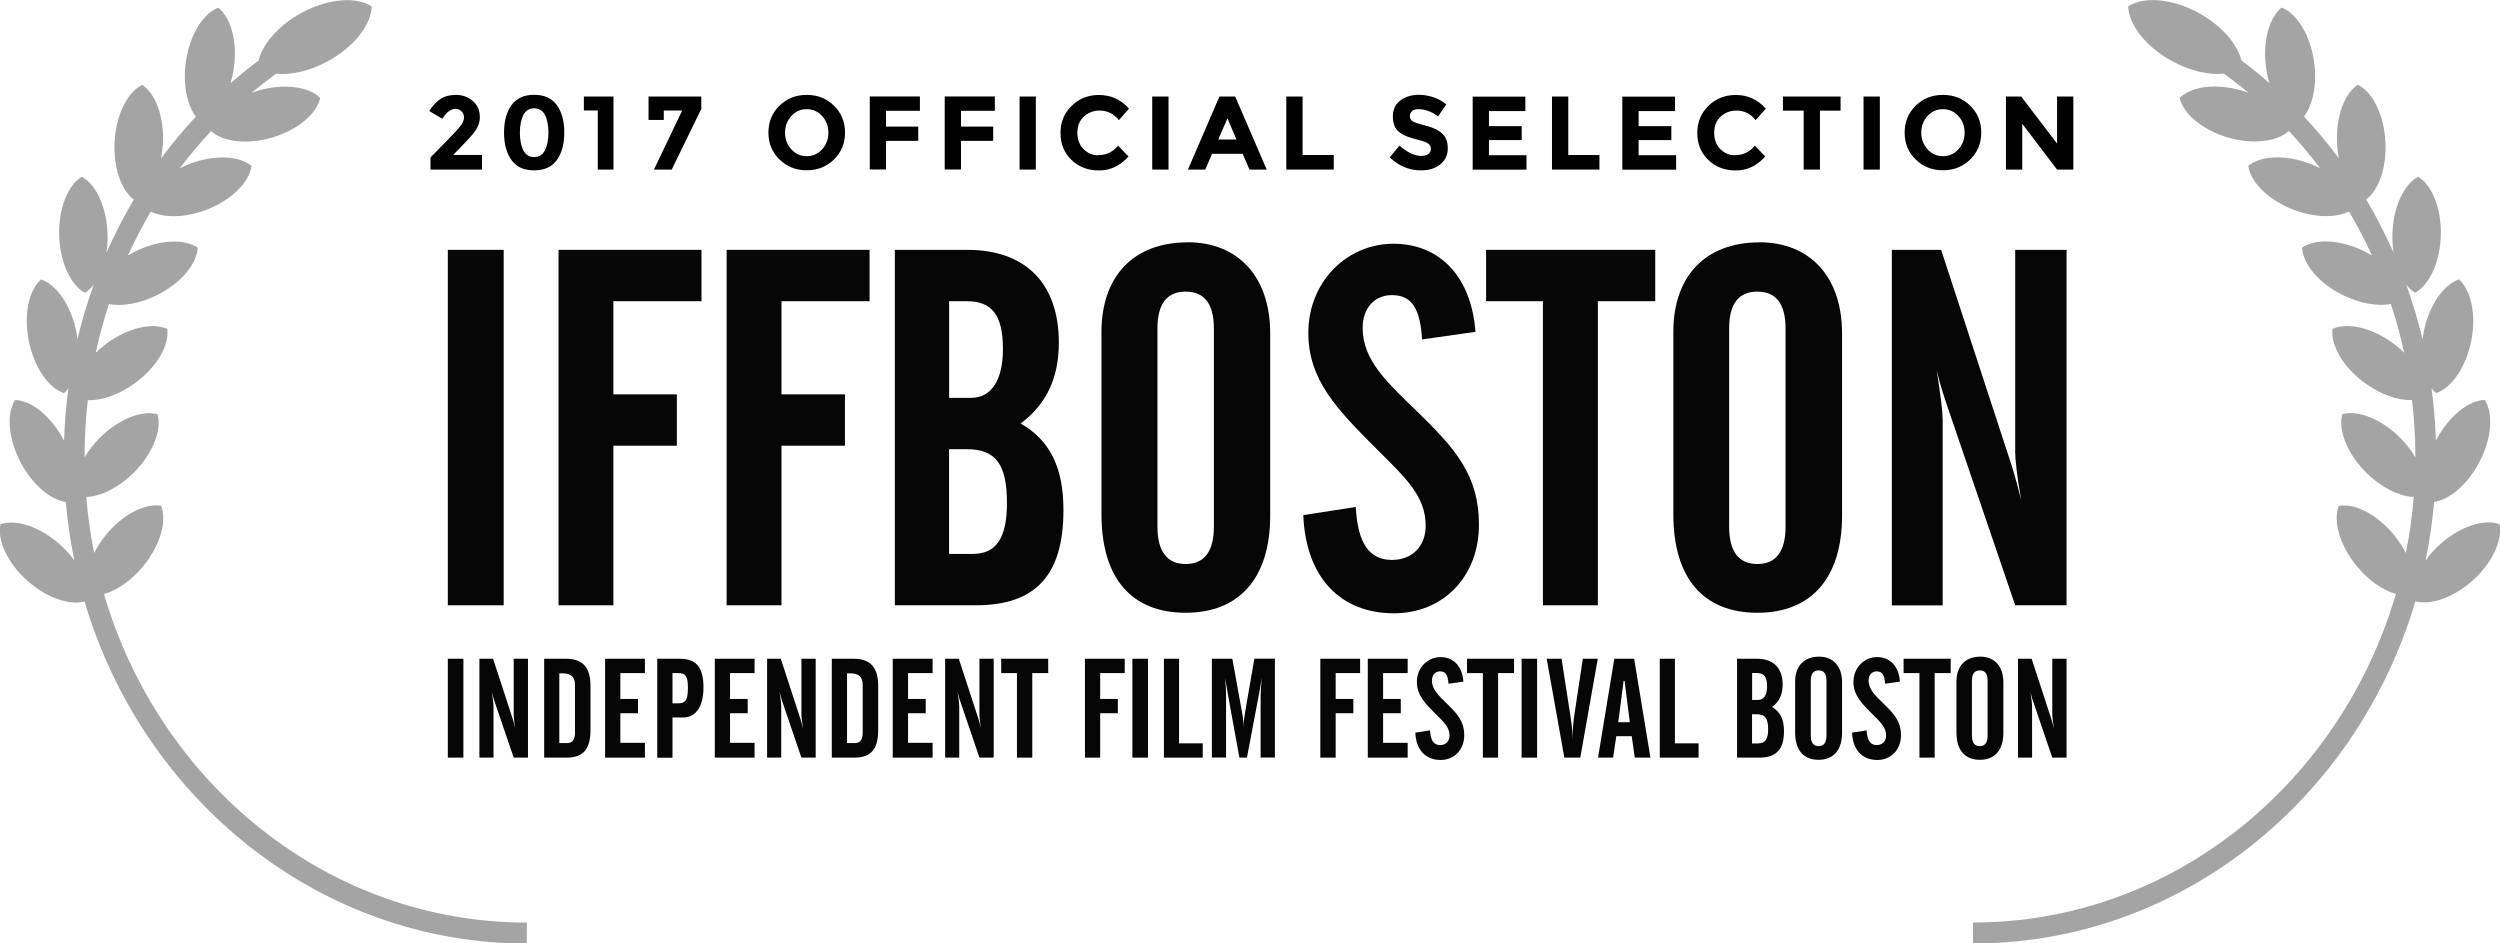
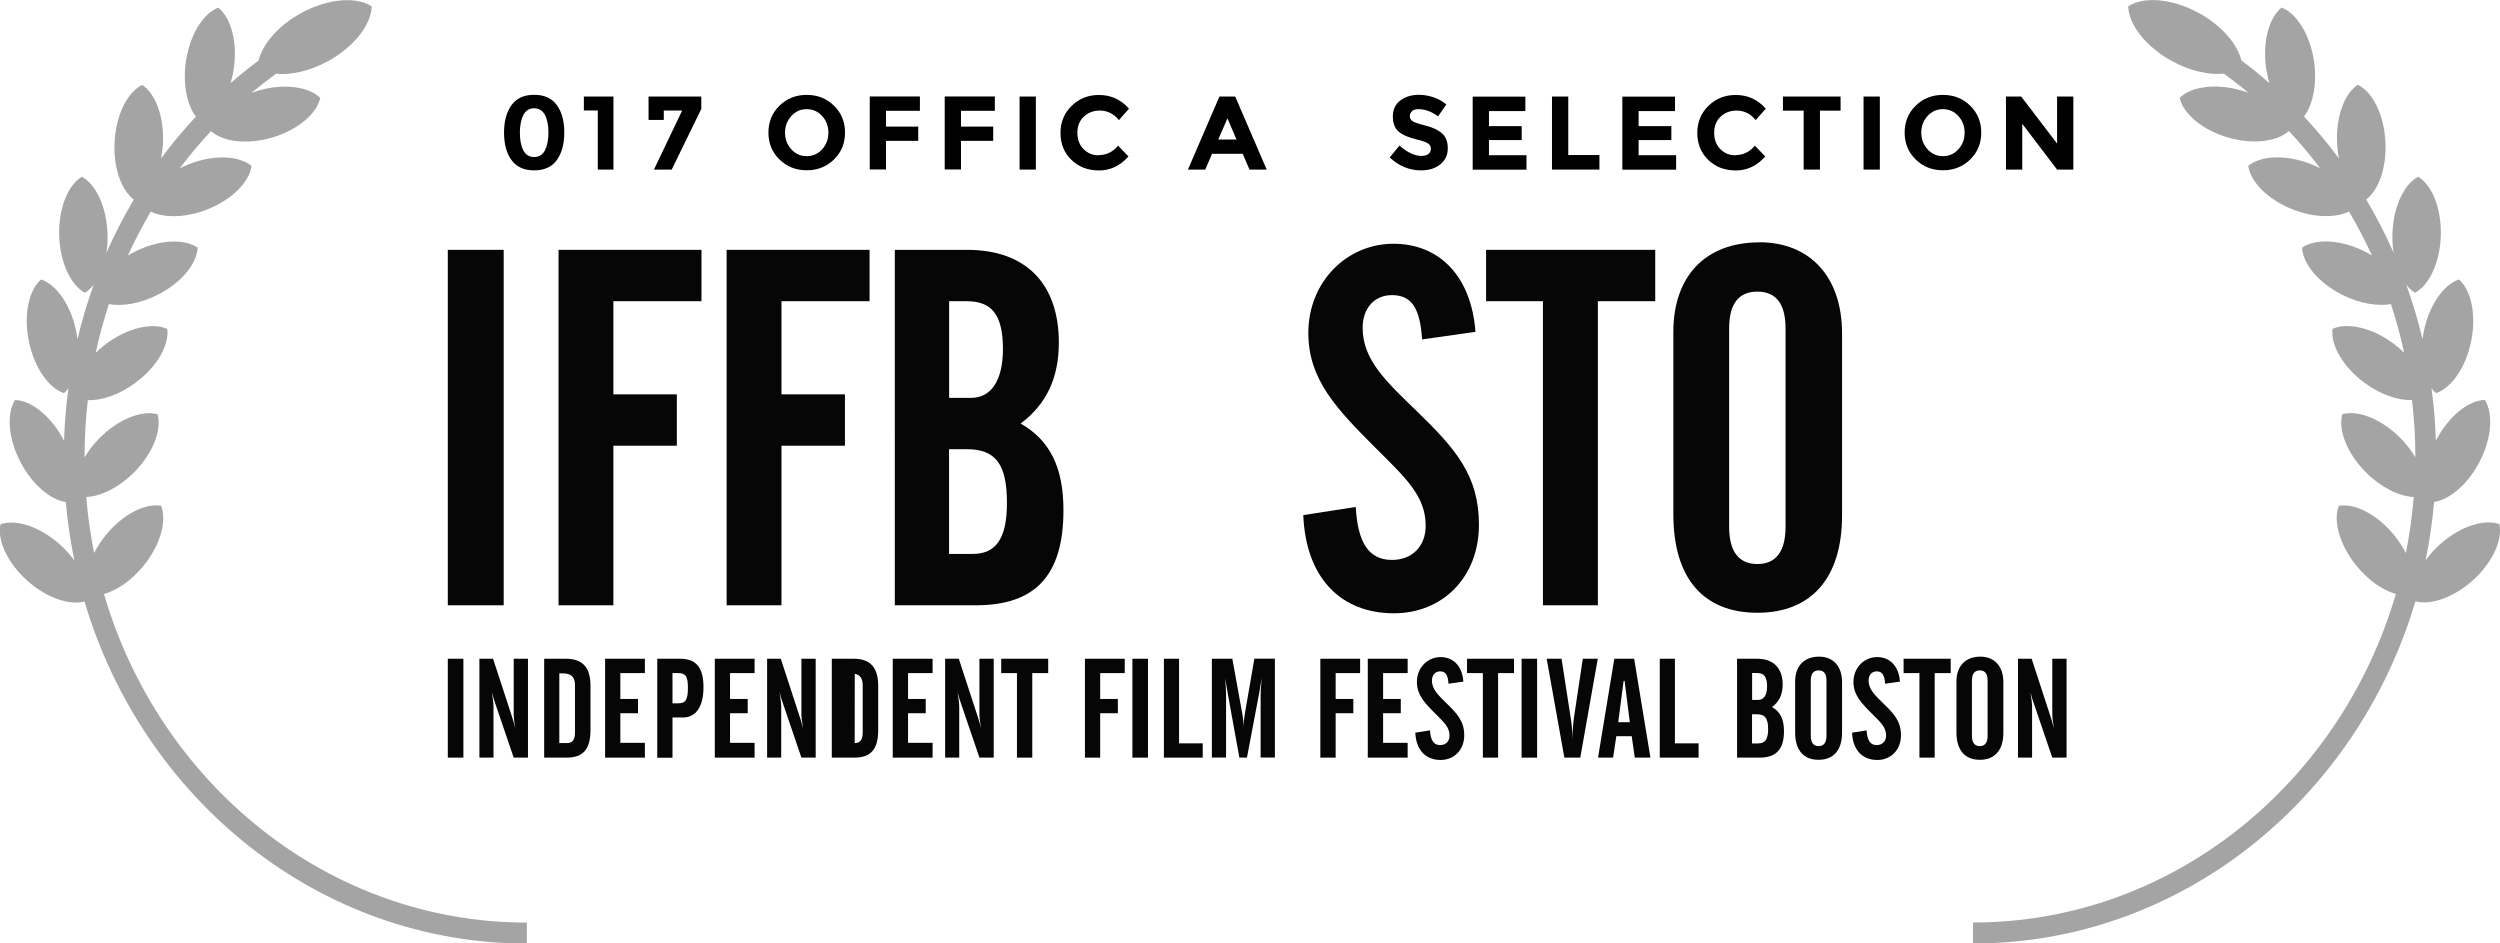
<svg xmlns="http://www.w3.org/2000/svg" id="Layer_2" viewBox="0 0 287.18 108.36">
  <defs>
    <style>.cls-1{fill:#a5a4a5;}.cls-1,.cls-2,.cls-3{stroke-width:0px;}.cls-2{fill:#000;}.cls-3{fill:#070606;}</style>
  </defs>
  <g id="official_selection_-_black">
-     <path class="cls-2" d="M52.98,14.36c.21-.3.32-.59.32-.87s-.09-.51-.28-.7-.42-.28-.71-.28c-.53,0-1.03.38-1.5,1.13l-1.5-.89c.39-.61.82-1.07,1.29-1.38.47-.31,1.06-.47,1.79-.47s1.36.23,1.91.69c.55.46.82,1.09.82,1.88,0,.43-.11.85-.33,1.24-.22.4-.63.9-1.22,1.52l-1.51,1.57h3.31v1.68h-5.92v-1.39l2.46-2.52c.5-.5.85-.91,1.06-1.21Z" />
    <path class="cls-2" d="M61.36,19.57c-1.16,0-2.03-.39-2.6-1.18-.58-.79-.86-1.84-.86-3.16s.29-2.37.86-3.16c.58-.79,1.44-1.18,2.6-1.18s2.03.39,2.6,1.18c.58.79.86,1.84.86,3.16s-.29,2.37-.86,3.16c-.58.79-1.44,1.18-2.6,1.18ZM60.12,13.21c-.26.51-.4,1.19-.4,2.03s.13,1.52.4,2.03c.26.51.68.77,1.24.77s.97-.26,1.24-.77c.26-.51.4-1.19.4-2.03s-.13-1.52-.4-2.03c-.26-.51-.68-.77-1.24-.77s-.97.26-1.24.77Z" />
    <path class="cls-2" d="M67.07,11.09h3.4v8.39h-1.8v-6.79h-1.6v-1.6Z" />
    <path class="cls-2" d="M74.5,13.78v-2.69h6.06v1.42l-3.4,6.97h-2.04l3.24-6.78h-2.11v1.08h-1.75Z" />
    <path class="cls-2" d="M95.8,18.32c-.85.83-1.89,1.24-3.13,1.24s-2.28-.41-3.13-1.24c-.85-.83-1.27-1.86-1.27-3.09s.42-2.26,1.27-3.09c.85-.83,1.89-1.24,3.13-1.24s2.28.41,3.13,1.24,1.27,1.86,1.27,3.09-.42,2.26-1.27,3.09ZM95.16,15.24c0-.75-.24-1.39-.72-1.91-.48-.53-1.07-.79-1.77-.79s-1.29.26-1.77.79c-.48.53-.72,1.17-.72,1.91s.24,1.38.72,1.91,1.07.79,1.77.79,1.29-.26,1.77-.79.72-1.16.72-1.91Z" />
    <path class="cls-2" d="M105.67,11.09v1.64h-3.89v1.81h3.7v1.64h-3.7v3.29h-1.87v-8.39h5.76Z" />
    <path class="cls-2" d="M114.28,11.09v1.64h-3.89v1.81h3.7v1.64h-3.7v3.29h-1.87v-8.39h5.76Z" />
    <path class="cls-2" d="M117.12,11.09h1.87v8.39h-1.87v-8.39Z" />
    <path class="cls-2" d="M126.17,17.82c.92,0,1.67-.36,2.26-1.09l1.2,1.24c-.95,1.07-2.07,1.61-3.37,1.61s-2.36-.41-3.19-1.22c-.84-.82-1.25-1.85-1.25-3.09s.43-2.28,1.28-3.11,1.89-1.25,3.13-1.25c1.38,0,2.53.52,3.46,1.57l-1.16,1.32c-.59-.74-1.33-1.1-2.21-1.1-.7,0-1.31.23-1.81.69s-.75,1.08-.75,1.86.24,1.41.71,1.88c.47.47,1.04.71,1.72.71Z" />
-     <path class="cls-2" d="M132.36,11.09h1.87v8.39h-1.87v-8.39Z" />
    <path class="cls-2" d="M143.53,19.48l-.78-1.81h-3.52l-.78,1.81h-1.99l3.62-8.39h1.81l3.62,8.39h-1.99ZM141,13.59l-1.06,2.44h2.1l-1.04-2.44Z" />
-     <path class="cls-2" d="M147.76,19.48v-8.39h1.87v6.72h3.58v1.67h-5.45Z" />
    <path class="cls-2" d="M162.22,12.76c-.18.15-.27.34-.27.59s.11.44.33.58c.22.14.73.31,1.52.51.8.2,1.41.49,1.85.88.44.39.66.96.66,1.72s-.28,1.36-.85,1.83c-.56.47-1.31.7-2.23.7-1.33,0-2.52-.49-3.59-1.48l1.12-1.37c.9.79,1.74,1.19,2.51,1.19.34,0,.61-.07.81-.22.2-.15.29-.35.29-.6s-.1-.45-.31-.6-.62-.3-1.24-.45c-.98-.23-1.69-.53-2.14-.91s-.68-.96-.68-1.75.29-1.41.86-1.84c.57-.43,1.29-.65,2.14-.65.56,0,1.12.1,1.68.29.56.19,1.05.46,1.46.82l-.95,1.37c-.73-.55-1.48-.83-2.26-.83-.31,0-.56.07-.74.22Z" />
    <path class="cls-2" d="M175.22,11.09v1.67h-4.18v1.73h3.76v1.6h-3.76v1.74h4.31v1.66h-6.18v-8.39h6.05Z" />
    <path class="cls-2" d="M178.28,19.48v-8.39h1.87v6.72h3.58v1.67h-5.45Z" />
    <path class="cls-2" d="M192.41,11.09v1.67h-4.18v1.73h3.76v1.6h-3.76v1.74h4.31v1.66h-6.18v-8.39h6.05Z" />
    <path class="cls-2" d="M199.32,17.82c.92,0,1.67-.36,2.26-1.09l1.2,1.24c-.95,1.07-2.07,1.61-3.37,1.61s-2.36-.41-3.19-1.22-1.25-1.85-1.25-3.09.43-2.28,1.28-3.11c.85-.83,1.89-1.25,3.13-1.25,1.38,0,2.53.52,3.46,1.57l-1.16,1.32c-.59-.74-1.33-1.1-2.21-1.1-.7,0-1.31.23-1.81.69s-.75,1.08-.75,1.86.24,1.41.71,1.88c.47.47,1.04.71,1.72.71Z" />
    <path class="cls-2" d="M209.06,12.71v6.77h-1.87v-6.77h-2.38v-1.62h6.62v1.62h-2.38Z" />
    <path class="cls-2" d="M214.07,11.09h1.87v8.39h-1.87v-8.39Z" />
    <path class="cls-2" d="M226.32,18.32c-.85.83-1.89,1.24-3.13,1.24s-2.28-.41-3.13-1.24c-.85-.83-1.27-1.86-1.27-3.09s.42-2.26,1.27-3.09c.85-.83,1.89-1.24,3.13-1.24s2.28.41,3.13,1.24,1.27,1.86,1.27,3.09-.42,2.26-1.27,3.09ZM225.68,15.24c0-.75-.24-1.39-.72-1.91-.48-.53-1.07-.79-1.77-.79s-1.29.26-1.77.79c-.48.53-.72,1.17-.72,1.91s.24,1.38.72,1.91c.48.52,1.07.79,1.77.79s1.29-.26,1.77-.79c.48-.52.72-1.16.72-1.91Z" />
    <path class="cls-2" d="M236.3,11.09h1.87v8.39h-1.87l-4-5.26v5.26h-1.87v-8.39h1.75l4.12,5.4v-5.4Z" />
    <g id="NEW_LOGO_copy">
      <rect class="cls-3" x="51.44" y="28.7" width="6.42" height="40.83" />
      <polygon class="cls-3" points="64.16 28.7 80.58 28.7 80.58 34.6 70.46 34.6 70.46 45.3 77.75 45.3 77.75 51.2 70.46 51.2 70.46 69.53 64.16 69.53 64.16 28.7" />
      <polygon class="cls-3" points="83.47 28.7 99.89 28.7 99.89 34.6 89.77 34.6 89.77 45.3 97.06 45.3 97.06 51.2 89.77 51.2 89.77 69.53 83.47 69.53 83.47 28.7" />
      <path class="cls-3" d="M102.78,28.7h8.33c6.77,0,10.52,3.93,10.52,10.64,0,4.11-1.44,7.11-4.39,9.31,3.35,1.91,4.92,5.03,4.92,9.95,0,7.52-3.24,10.93-10.06,10.93h-9.31V28.7ZM111.57,45.7c2.26,0,3.64-1.97,3.64-5.61,0-3.99-1.33-5.49-4.16-5.49h-2.02v11.1h2.54ZM111.74,63.63c2.72,0,3.93-1.85,3.93-5.84,0-4.45-1.27-6.19-4.63-6.19h-2.02v12.03h2.72Z" />
-       <path class="cls-3" d="M136.43,27.83c5.72,0,9.48,3.88,9.48,10.47v20.93c0,7.23-3.59,11.16-9.72,11.16s-9.66-3.87-9.66-11.33v-20.93c0-6.36,3.64-10.29,9.89-10.29M139.44,37.72c0-2.83-1.1-4.22-3.24-4.22s-3.24,1.39-3.24,4.22v22.79c0,2.83,1.1,4.28,3.24,4.28s3.24-1.44,3.24-4.28v-22.79Z" />
      <path class="cls-3" d="M155.74,58.25c.23,4.11,1.5,6.07,4.16,6.07,2.31,0,3.87-1.56,3.87-3.93,0-3.41-2.31-5.5-5.67-8.85-4.57-4.57-7.81-7.92-7.81-13.3,0-5.9,4.46-10.24,9.77-10.24s8.96,3.76,9.43,10.12l-6.13.87c-.23-3.53-1.16-5.09-3.47-5.09-1.96,0-3.36,1.45-3.36,3.76,0,3.7,2.72,6.19,6.31,9.66,4.34,4.22,7.05,7.29,7.05,12.95,0,6.02-4.16,10.18-9.77,10.18-6.13,0-10.12-4.1-10.41-11.28l6.01-.93Z" />
      <polygon class="cls-3" points="170.71 28.7 190.14 28.7 190.14 34.6 183.55 34.6 183.55 69.53 177.24 69.53 177.24 34.6 170.71 34.6 170.71 28.7" />
      <path class="cls-3" d="M202.11,27.83c5.72,0,9.49,3.88,9.49,10.47v20.93c0,7.23-3.59,11.16-9.72,11.16s-9.66-3.87-9.66-11.33v-20.93c0-6.36,3.64-10.29,9.89-10.29M205.11,37.72c0-2.83-1.1-4.22-3.24-4.22s-3.24,1.39-3.24,4.22v22.79c0,2.83,1.1,4.28,3.24,4.28s3.24-1.44,3.24-4.28v-22.79Z" />
-       <path class="cls-3" d="M217.31,28.7h5.67l7.98,24.4c.12.35.58,1.79,1.22,4.34-.52-2.89-.69-4.8-.69-5.49v-23.25h5.9v40.83h-5.9l-7.69-22.55c-.35-1.04-.87-2.49-1.33-4.45.46,2.89.69,4.8.69,5.67v21.34h-5.84V28.7Z" />
      <rect class="cls-3" x="51.44" y="75.67" width="1.79" height="11.36" />
      <path class="cls-3" d="M55.06,75.67h1.58l2.22,6.8c.03.09.16.5.34,1.2-.15-.8-.19-1.34-.19-1.53v-6.47h1.64v11.36h-1.64l-2.14-6.28c-.1-.29-.24-.69-.37-1.24.13.8.19,1.33.19,1.58v5.94h-1.62v-11.36Z" />
      <path class="cls-3" d="M62.51,75.67h2.49c1.95,0,2.83,1.02,2.83,3.12v5.07c0,2.17-.81,3.17-2.75,3.17h-2.57v-11.36ZM65.13,85.36c.66,0,.92-.42.92-1.19v-5.47c0-.93-.44-1.35-1.4-1.35h-.4v8.01h.89Z" />
      <polygon class="cls-3" points="69.51 75.67 74.08 75.67 74.08 77.32 71.26 77.32 71.26 80.29 73.29 80.29 73.29 81.93 71.26 81.93 71.26 85.33 74.08 85.33 74.08 87.03 69.51 87.03 69.51 75.67" />
      <path class="cls-3" d="M75.49,75.67h2.58c1.9,0,2.74.97,2.74,3.29s-.95,3.46-2.35,3.46h-1.21v4.62h-1.75v-11.36ZM77.94,80.79c.87,0,1.08-.48,1.08-1.8s-.26-1.67-1.14-1.67h-.63v3.47h.69Z" />
      <polygon class="cls-3" points="82.11 75.67 86.68 75.67 86.68 77.32 83.86 77.32 83.86 80.29 85.89 80.29 85.89 81.93 83.86 81.93 83.86 85.33 86.68 85.33 86.68 87.03 82.11 87.03 82.11 75.67" />
      <path class="cls-3" d="M88.11,75.67h1.58l2.22,6.8c.03.09.16.5.34,1.2-.14-.8-.19-1.34-.19-1.53v-6.47h1.64v11.36h-1.64l-2.14-6.28c-.1-.29-.24-.69-.37-1.24.13.8.19,1.33.19,1.58v5.94h-1.62v-11.36Z" />
-       <path class="cls-3" d="M95.56,75.67h2.49c1.95,0,2.83,1.02,2.83,3.12v5.07c0,2.17-.8,3.17-2.75,3.17h-2.58v-11.36ZM98.18,85.36c.66,0,.92-.42.92-1.19v-5.47c0-.93-.44-1.35-1.4-1.35h-.4v8.01h.89Z" />
+       <path class="cls-3" d="M95.56,75.67h2.49c1.95,0,2.83,1.02,2.83,3.12v5.07c0,2.17-.8,3.17-2.75,3.17h-2.58v-11.36ZM98.18,85.36c.66,0,.92-.42.92-1.19v-5.47c0-.93-.44-1.35-1.4-1.35h-.4h.89Z" />
      <polygon class="cls-3" points="102.55 75.67 107.13 75.67 107.13 77.32 104.31 77.32 104.31 80.29 106.34 80.29 106.34 81.93 104.31 81.93 104.31 85.33 107.13 85.33 107.13 87.03 102.55 87.03 102.55 75.67" />
      <path class="cls-3" d="M108.56,75.67h1.58l2.22,6.8c.03.09.16.5.34,1.2-.15-.8-.19-1.34-.19-1.53v-6.47h1.64v11.36h-1.64l-2.14-6.28c-.1-.29-.24-.69-.37-1.24.13.8.19,1.33.19,1.58v5.94h-1.62v-11.36Z" />
      <polygon class="cls-3" points="115.01 75.67 120.41 75.67 120.41 77.32 118.58 77.32 118.58 87.03 116.82 87.03 116.82 77.32 115.01 77.32 115.01 75.67" />
      <polygon class="cls-3" points="124.63 75.67 129.2 75.67 129.2 77.32 126.38 77.32 126.38 80.29 128.41 80.29 128.41 81.93 126.38 81.93 126.38 87.03 124.63 87.03 124.63 75.67" />
      <rect class="cls-3" x="130.08" y="75.67" width="1.79" height="11.36" />
      <polygon class="cls-3" points="133.7 75.67 135.44 75.67 135.44 85.39 138.16 85.39 138.16 87.03 133.7 87.03 133.7 75.67" />
      <path class="cls-3" d="M139.22,75.67h2.34l1.14,6.29c.1.52.14,1.09.14,1.7,0-.58.07-1.14.16-1.69l1.09-6.31h2.36v11.36h-1.64v-7.17c0-.32.03-.98.13-1.98-.13.77-.21,1.3-.27,1.61l-1.43,7.55h-.87l-1.37-7.55c-.16-.92-.24-1.47-.27-1.61.08.85.11,1.51.11,1.98v7.17h-1.63v-11.36Z" />
      <polygon class="cls-3" points="151.67 75.67 156.24 75.67 156.24 77.32 153.43 77.32 153.43 80.29 155.46 80.29 155.46 81.93 153.43 81.93 153.43 87.03 151.67 87.03 151.67 75.67" />
      <polygon class="cls-3" points="157.12 75.67 161.7 75.67 161.7 77.32 158.88 77.32 158.88 80.29 160.91 80.29 160.91 81.93 158.88 81.93 158.88 85.33 161.7 85.33 161.7 87.03 157.12 87.03 157.12 75.67" />
      <path class="cls-3" d="M164.27,83.9c.06,1.14.42,1.69,1.16,1.69.65,0,1.08-.43,1.08-1.1,0-.95-.64-1.53-1.58-2.46-1.27-1.27-2.17-2.2-2.17-3.7,0-1.64,1.24-2.85,2.72-2.85s2.5,1.05,2.62,2.82l-1.71.24c-.06-.98-.32-1.42-.97-1.42-.54,0-.93.41-.93,1.05,0,1.03.76,1.72,1.75,2.69,1.2,1.17,1.96,2.03,1.96,3.61,0,1.67-1.16,2.83-2.72,2.83-1.7,0-2.82-1.14-2.9-3.14l1.67-.26Z" />
      <polygon class="cls-3" points="168.52 75.67 173.92 75.67 173.92 77.32 172.09 77.32 172.09 87.03 170.34 87.03 170.34 77.32 168.52 77.32 168.52 75.67" />
      <rect class="cls-3" x="174.79" y="75.67" width="1.78" height="11.36" />
      <path class="cls-3" d="M179.38,75.67l1.04,6.73c.1.61.2,1.38.2,2.37v.21c.03-1.16.11-2.01.19-2.58l1.01-6.73h1.72l-2.01,11.36h-1.83l-2.03-11.36h1.71Z" />
      <path class="cls-3" d="M185.43,75.67h2.29l1.87,11.36h-1.8l-.35-2.46h-1.77l-.37,2.46h-1.73l1.87-11.36ZM187.22,82.96l-.6-4.75h-.11l-.62,4.75h1.33Z" />
      <polygon class="cls-3" points="190.66 75.67 192.4 75.67 192.4 85.39 195.12 85.39 195.12 87.03 190.66 87.03 190.66 75.67" />
      <path class="cls-3" d="M199.53,75.67h2.32c1.88,0,2.93,1.1,2.93,2.96,0,1.14-.4,1.98-1.22,2.59.94.53,1.37,1.4,1.37,2.77,0,2.09-.9,3.04-2.8,3.04h-2.59v-11.36ZM201.97,80.4c.63,0,1.02-.54,1.02-1.56,0-1.11-.37-1.53-1.16-1.53h-.56v3.09h.71ZM202.02,85.39c.76,0,1.09-.52,1.09-1.62,0-1.24-.35-1.72-1.29-1.72h-.56v3.35h.76Z" />
      <path class="cls-3" d="M208.97,75.43c1.59,0,2.63,1.08,2.63,2.92v5.83c0,2.01-1,3.1-2.7,3.1s-2.69-1.08-2.69-3.15v-5.83c0-1.77,1.01-2.87,2.75-2.87M209.81,78.18c0-.79-.3-1.17-.9-1.17s-.9.39-.9,1.17v6.34c0,.79.31,1.19.9,1.19s.9-.4.9-1.19v-6.34Z" />
      <path class="cls-3" d="M214.42,83.9c.07,1.14.42,1.69,1.16,1.69.64,0,1.08-.43,1.08-1.1,0-.95-.64-1.53-1.58-2.46-1.27-1.27-2.17-2.2-2.17-3.7,0-1.64,1.24-2.85,2.72-2.85s2.5,1.05,2.62,2.82l-1.7.24c-.07-.98-.33-1.42-.97-1.42-.55,0-.93.41-.93,1.05,0,1.03.76,1.72,1.75,2.69,1.21,1.17,1.97,2.03,1.97,3.61,0,1.67-1.16,2.83-2.72,2.83-1.71,0-2.82-1.14-2.9-3.14l1.67-.26Z" />
      <polygon class="cls-3" points="218.67 75.67 224.08 75.67 224.08 77.32 222.24 77.32 222.24 87.03 220.49 87.03 220.49 77.32 218.67 77.32 218.67 75.67" />
      <path class="cls-3" d="M227.49,75.43c1.59,0,2.64,1.08,2.64,2.92v5.83c0,2.01-1,3.1-2.7,3.1s-2.69-1.08-2.69-3.15v-5.83c0-1.77,1.01-2.87,2.75-2.87M228.32,78.18c0-.79-.3-1.17-.9-1.17s-.9.39-.9,1.17v6.34c0,.79.31,1.19.9,1.19s.9-.4.9-1.19v-6.34Z" />
      <path class="cls-3" d="M231.8,75.67h1.58l2.22,6.8c.03.09.16.5.34,1.2-.14-.8-.19-1.34-.19-1.53v-6.47h1.64v11.36h-1.64l-2.14-6.28c-.1-.29-.24-.69-.37-1.24.13.8.19,1.33.19,1.58v5.94h-1.62v-11.36Z" />
    </g>
    <g id="laurels_LARGE_gray_copy_7">
      <path class="cls-1" d="M275.21,68.23c-1.49-.43-3.14-1.55-4.5-3.22-1.96-2.39-2.72-5.17-2.05-6.9,1.83-.33,4.4.97,6.36,3.36.54.67.99,1.36,1.35,2.06.42-2.1.72-4.25.9-6.44-1.67-.07-3.74-1.08-5.5-2.84-2.18-2.19-3.2-4.88-2.7-6.67,1.79-.5,4.47.53,6.65,2.72.7.71,1.29,1.47,1.74,2.24v-.04c0-2.21-.14-4.39-.39-6.54-1.61.05-3.63-.63-5.47-2-2.48-1.83-3.89-4.34-3.66-6.18,1.69-.77,4.5-.16,6.98,1.67.45.34.87.7,1.25,1.07-.41-1.9-.92-3.76-1.52-5.59-1.55.27-3.57-.06-5.54-1.04-2.76-1.37-4.58-3.58-4.67-5.45,1.54-1.05,4.4-.94,7.16.43.3.15.59.31.87.48-.79-1.74-1.67-3.42-2.64-5.05-1.56.75-4,.72-6.45-.24-2.87-1.12-4.87-3.17-5.12-5.01,1.44-1.18,4.3-1.33,7.17-.21.37.15.74.31,1.08.48-1.12-1.49-2.31-2.91-3.58-4.27-1.38,1.23-4.14,1.58-7.02.74-2.95-.87-5.12-2.73-5.53-4.55,1.33-1.31,4.17-1.7,7.12-.84.28.08.54.17.8.27-.92-.77-1.87-1.5-2.84-2.21-1.7.17-3.82-.29-5.88-1.4-3.06-1.64-5.05-4.22-5.11-6.33,1.74-1.15,4.95-.93,8.01.71,2.67,1.43,4.52,3.58,5,5.51,1.11.82,2.17,1.69,3.2,2.59-.15-.52-.27-1.07-.36-1.64-.45-3.07.32-5.86,1.77-7.03,1.73.66,3.26,3.08,3.72,6.15.38,2.6-.11,4.98-1.14,6.37,1.42,1.52,2.76,3.13,4,4.8-.1-.52-.17-1.05-.2-1.6-.18-3.1.81-5.82,2.37-6.85,1.67.8,2.99,3.35,3.17,6.46.18,2.99-.74,5.6-2.2,6.72,1.17,1.97,2.22,4.01,3.15,6.12-.11-.67-.16-1.39-.14-2.13.08-3.11,1.31-5.72,2.95-6.61,1.59.95,2.69,3.61,2.61,6.72-.08,3.11-1.32,5.72-2.95,6.61-.37-.21-.7-.53-1.01-.91.73,2.04,1.35,4.12,1.86,6.25.04-.29.08-.58.14-.88.62-3.04,2.28-5.4,4.04-5.99,1.4,1.22,2.02,4.02,1.41,7.07-.61,3.05-2.28,5.41-4.04,5.99-.18-.16-.36-.35-.52-.57.27,1.99.44,4.01.5,6.04.02-.04.04-.09.06-.12,1.45-2.74,3.71-4.52,5.56-4.57,1,1.57.81,4.44-.64,7.18-1.35,2.55-3.41,4.27-5.18,4.54-.2,2.28-.53,4.52-.98,6.71.46-.65,1.02-1.28,1.68-1.86,2.31-2.06,5.04-2.92,6.8-2.31.39,1.82-.79,4.44-3.09,6.5-2.21,1.96-4.8,2.84-6.56,2.38-6.74,22.74-26.97,39.3-50.82,39.3v-2.41c22.82,0,42.17-15.9,48.57-37.72" />
      <path class="cls-1" d="M11.97,68.23c1.49-.43,3.14-1.55,4.5-3.22,1.96-2.39,2.72-5.17,2.04-6.91-1.83-.32-4.39.96-6.35,3.36-.55.67-.99,1.37-1.35,2.06-.42-2.1-.72-4.25-.9-6.43,1.67-.07,3.75-1.08,5.49-2.83,2.18-2.19,3.2-4.88,2.7-6.67-1.79-.5-4.47.53-6.65,2.72-.71.71-1.29,1.47-1.74,2.24v-.04c0-2.21.13-4.39.38-6.54,1.61.05,3.63-.63,5.47-2,2.49-1.83,3.89-4.33,3.66-6.18-1.69-.77-4.49-.16-6.98,1.67-.46.34-.87.7-1.25,1.07.41-1.9.92-3.76,1.52-5.59,1.55.27,3.57-.06,5.53-1.04,2.76-1.37,4.58-3.59,4.67-5.45-1.54-1.05-4.4-.94-7.16.43-.3.15-.59.31-.86.48.79-1.74,1.67-3.42,2.63-5.05,1.56.75,4,.72,6.46-.24,2.87-1.12,4.87-3.17,5.12-5.01-1.44-1.18-4.3-1.33-7.17-.21-.37.15-.73.31-1.08.49,1.12-1.49,2.32-2.92,3.59-4.28,1.37,1.23,4.14,1.59,7.02.74,2.95-.87,5.12-2.73,5.53-4.55-1.33-1.31-4.17-1.7-7.12-.84-.27.08-.54.17-.8.27.92-.76,1.87-1.5,2.84-2.21,1.7.17,3.82-.29,5.88-1.4,3.06-1.64,5.05-4.22,5.11-6.33-1.74-1.15-4.95-.93-8.01.71-2.67,1.43-4.52,3.58-4.99,5.51-1.11.82-2.18,1.69-3.21,2.59.15-.52.28-1.07.36-1.64.46-3.07-.31-5.86-1.77-7.03-1.73.66-3.26,3.08-3.72,6.15-.38,2.6.11,4.98,1.14,6.37-1.42,1.52-2.76,3.13-4,4.8.1-.51.17-1.05.21-1.6.19-3.1-.82-5.82-2.37-6.85-1.66.81-2.99,3.36-3.17,6.46-.18,2.99.74,5.6,2.2,6.72-1.17,1.97-2.22,4.01-3.15,6.12.11-.67.16-1.39.13-2.14-.08-3.11-1.31-5.72-2.95-6.61-1.59.95-2.68,3.61-2.6,6.72.08,3.11,1.31,5.72,2.95,6.61.36-.22.7-.53,1.01-.91-.73,2.04-1.36,4.12-1.86,6.25-.04-.29-.08-.58-.14-.88-.61-3.04-2.28-5.4-4.04-5.99-1.4,1.22-2.03,4.02-1.41,7.07.61,3.05,2.28,5.41,4.04,5.99.19-.16.36-.35.51-.56-.27,1.99-.44,4-.5,6.04-.02-.04-.04-.08-.06-.12-1.45-2.74-3.71-4.52-5.57-4.57-1,1.57-.8,4.44.65,7.18,1.35,2.55,3.4,4.27,5.18,4.54.2,2.28.53,4.52.98,6.71-.46-.64-1.03-1.27-1.68-1.85-2.31-2.06-5.04-2.92-6.8-2.31-.4,1.82.78,4.44,3.09,6.5,2.21,1.96,4.8,2.83,6.56,2.38,6.74,22.74,26.97,39.29,50.81,39.29v-2.41c-22.82,0-42.17-15.9-48.57-37.72" />
    </g>
  </g>
</svg>